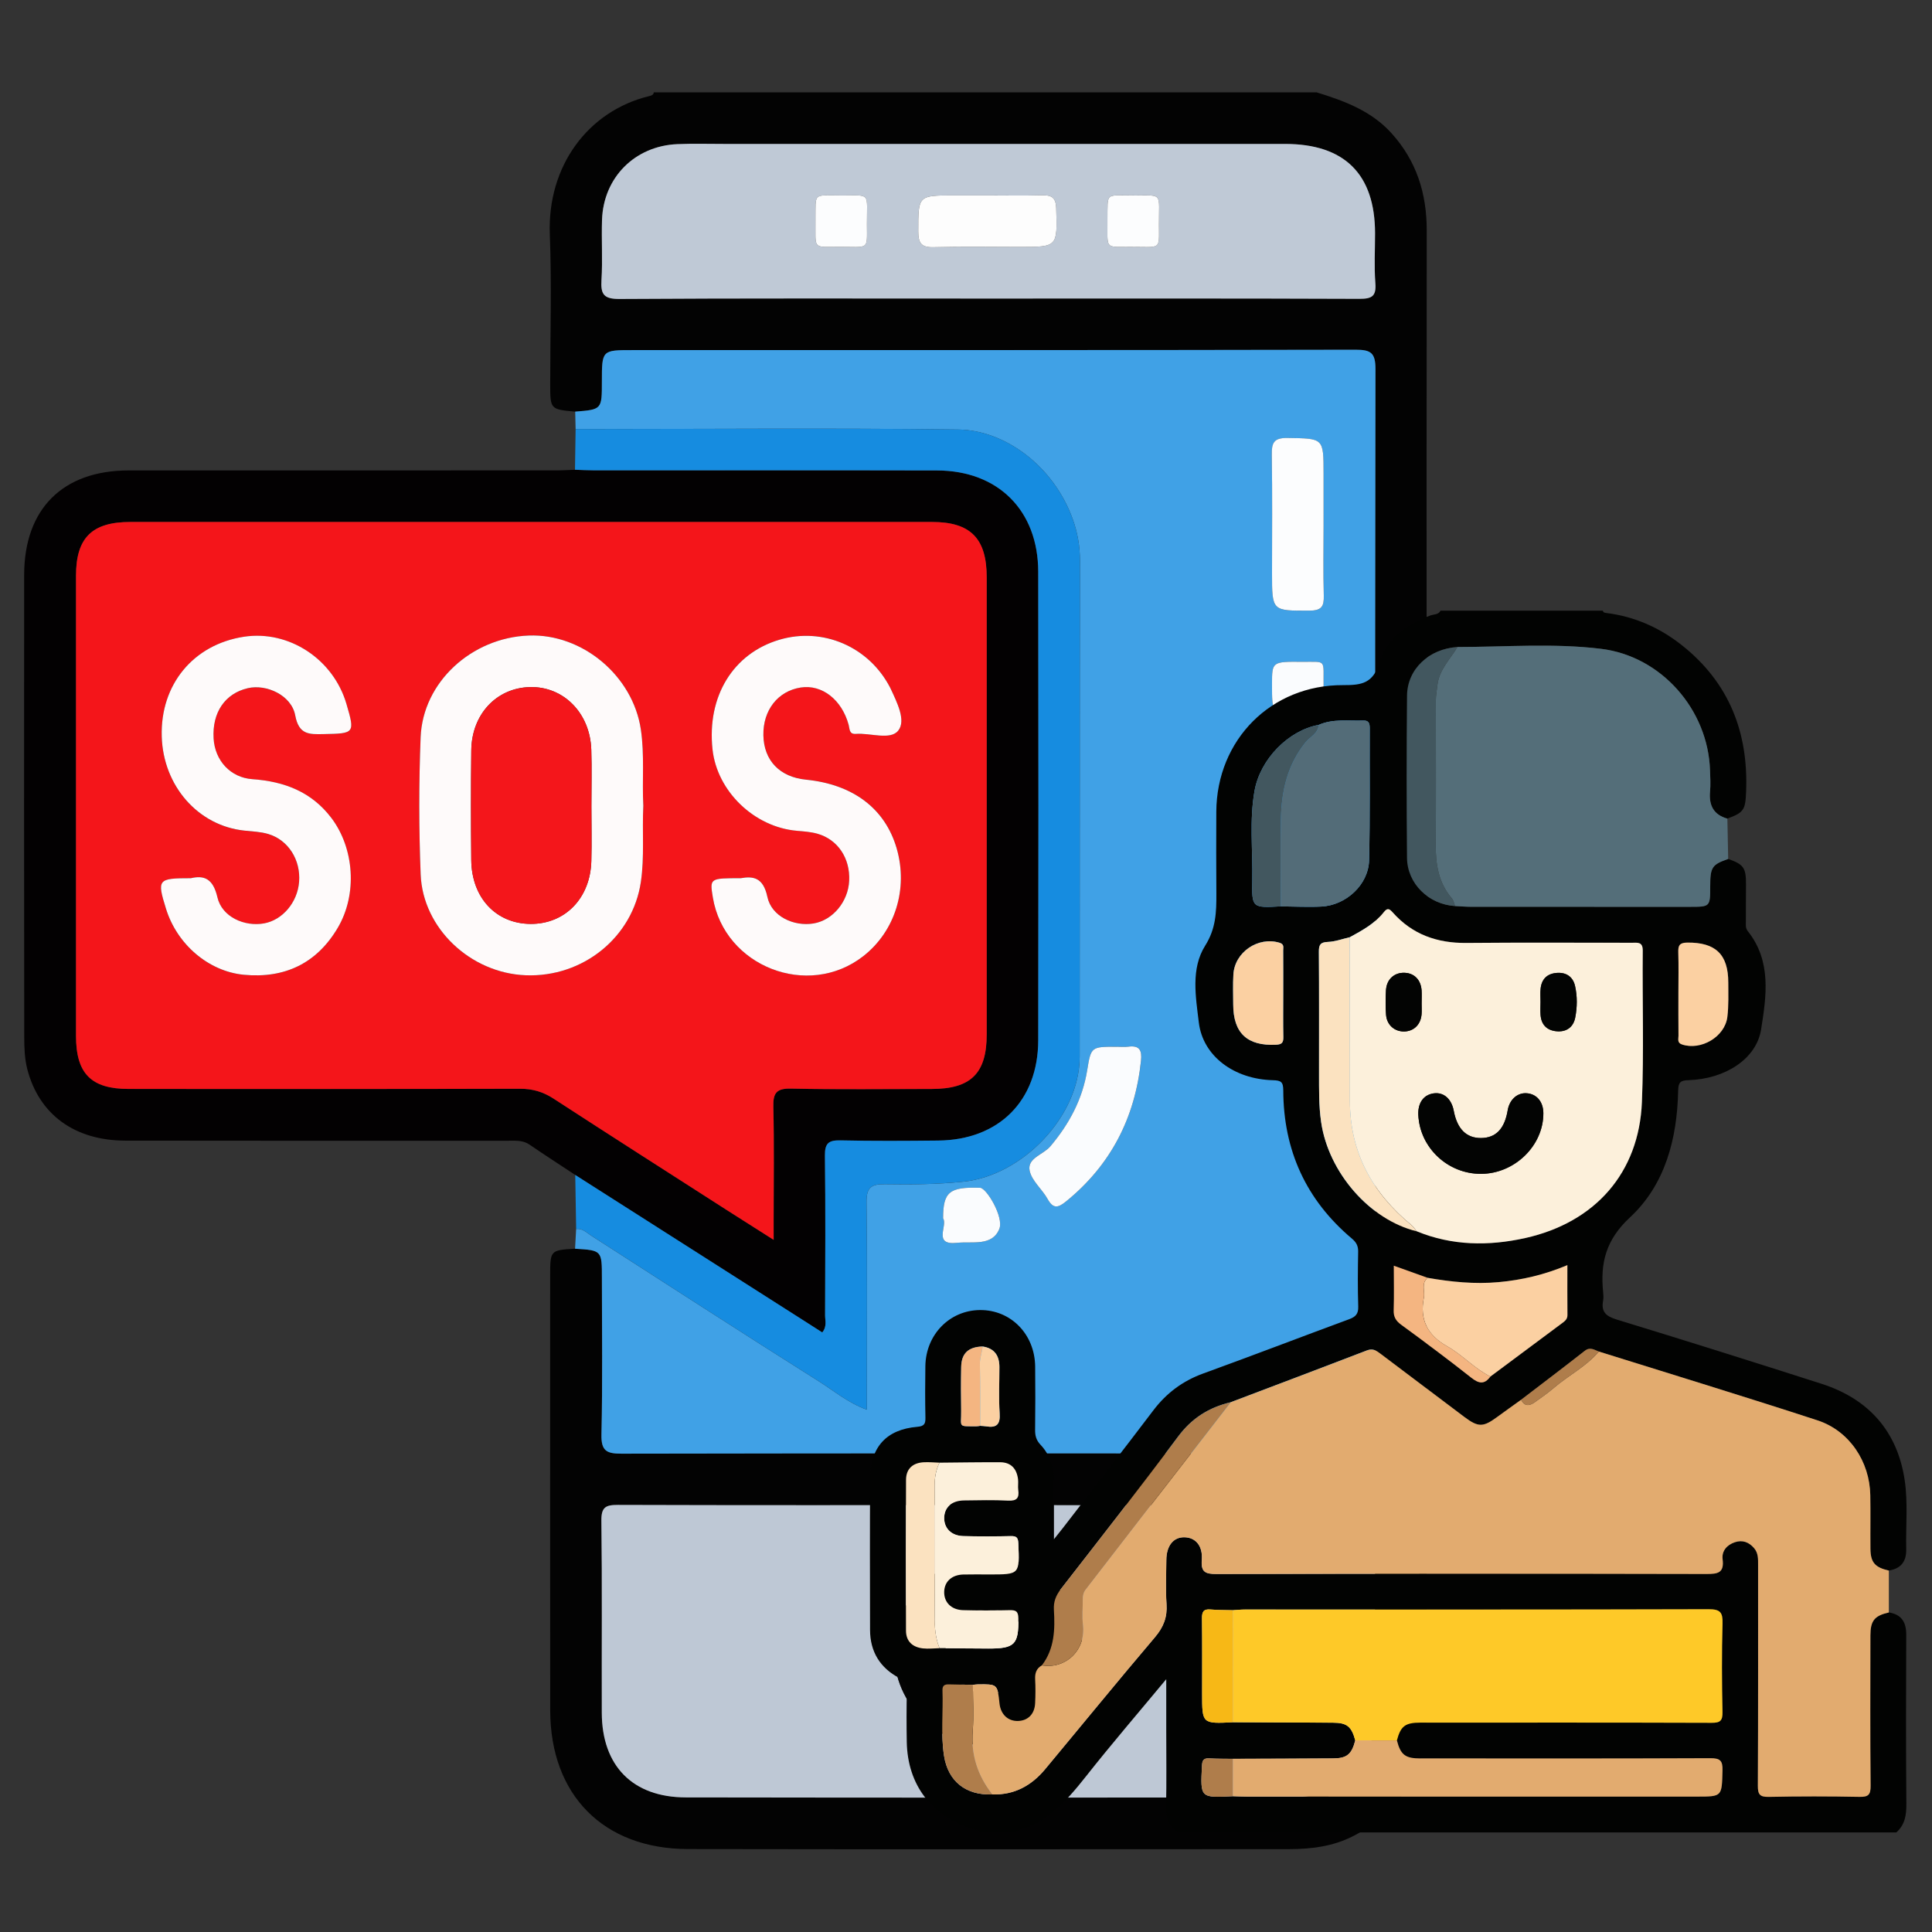
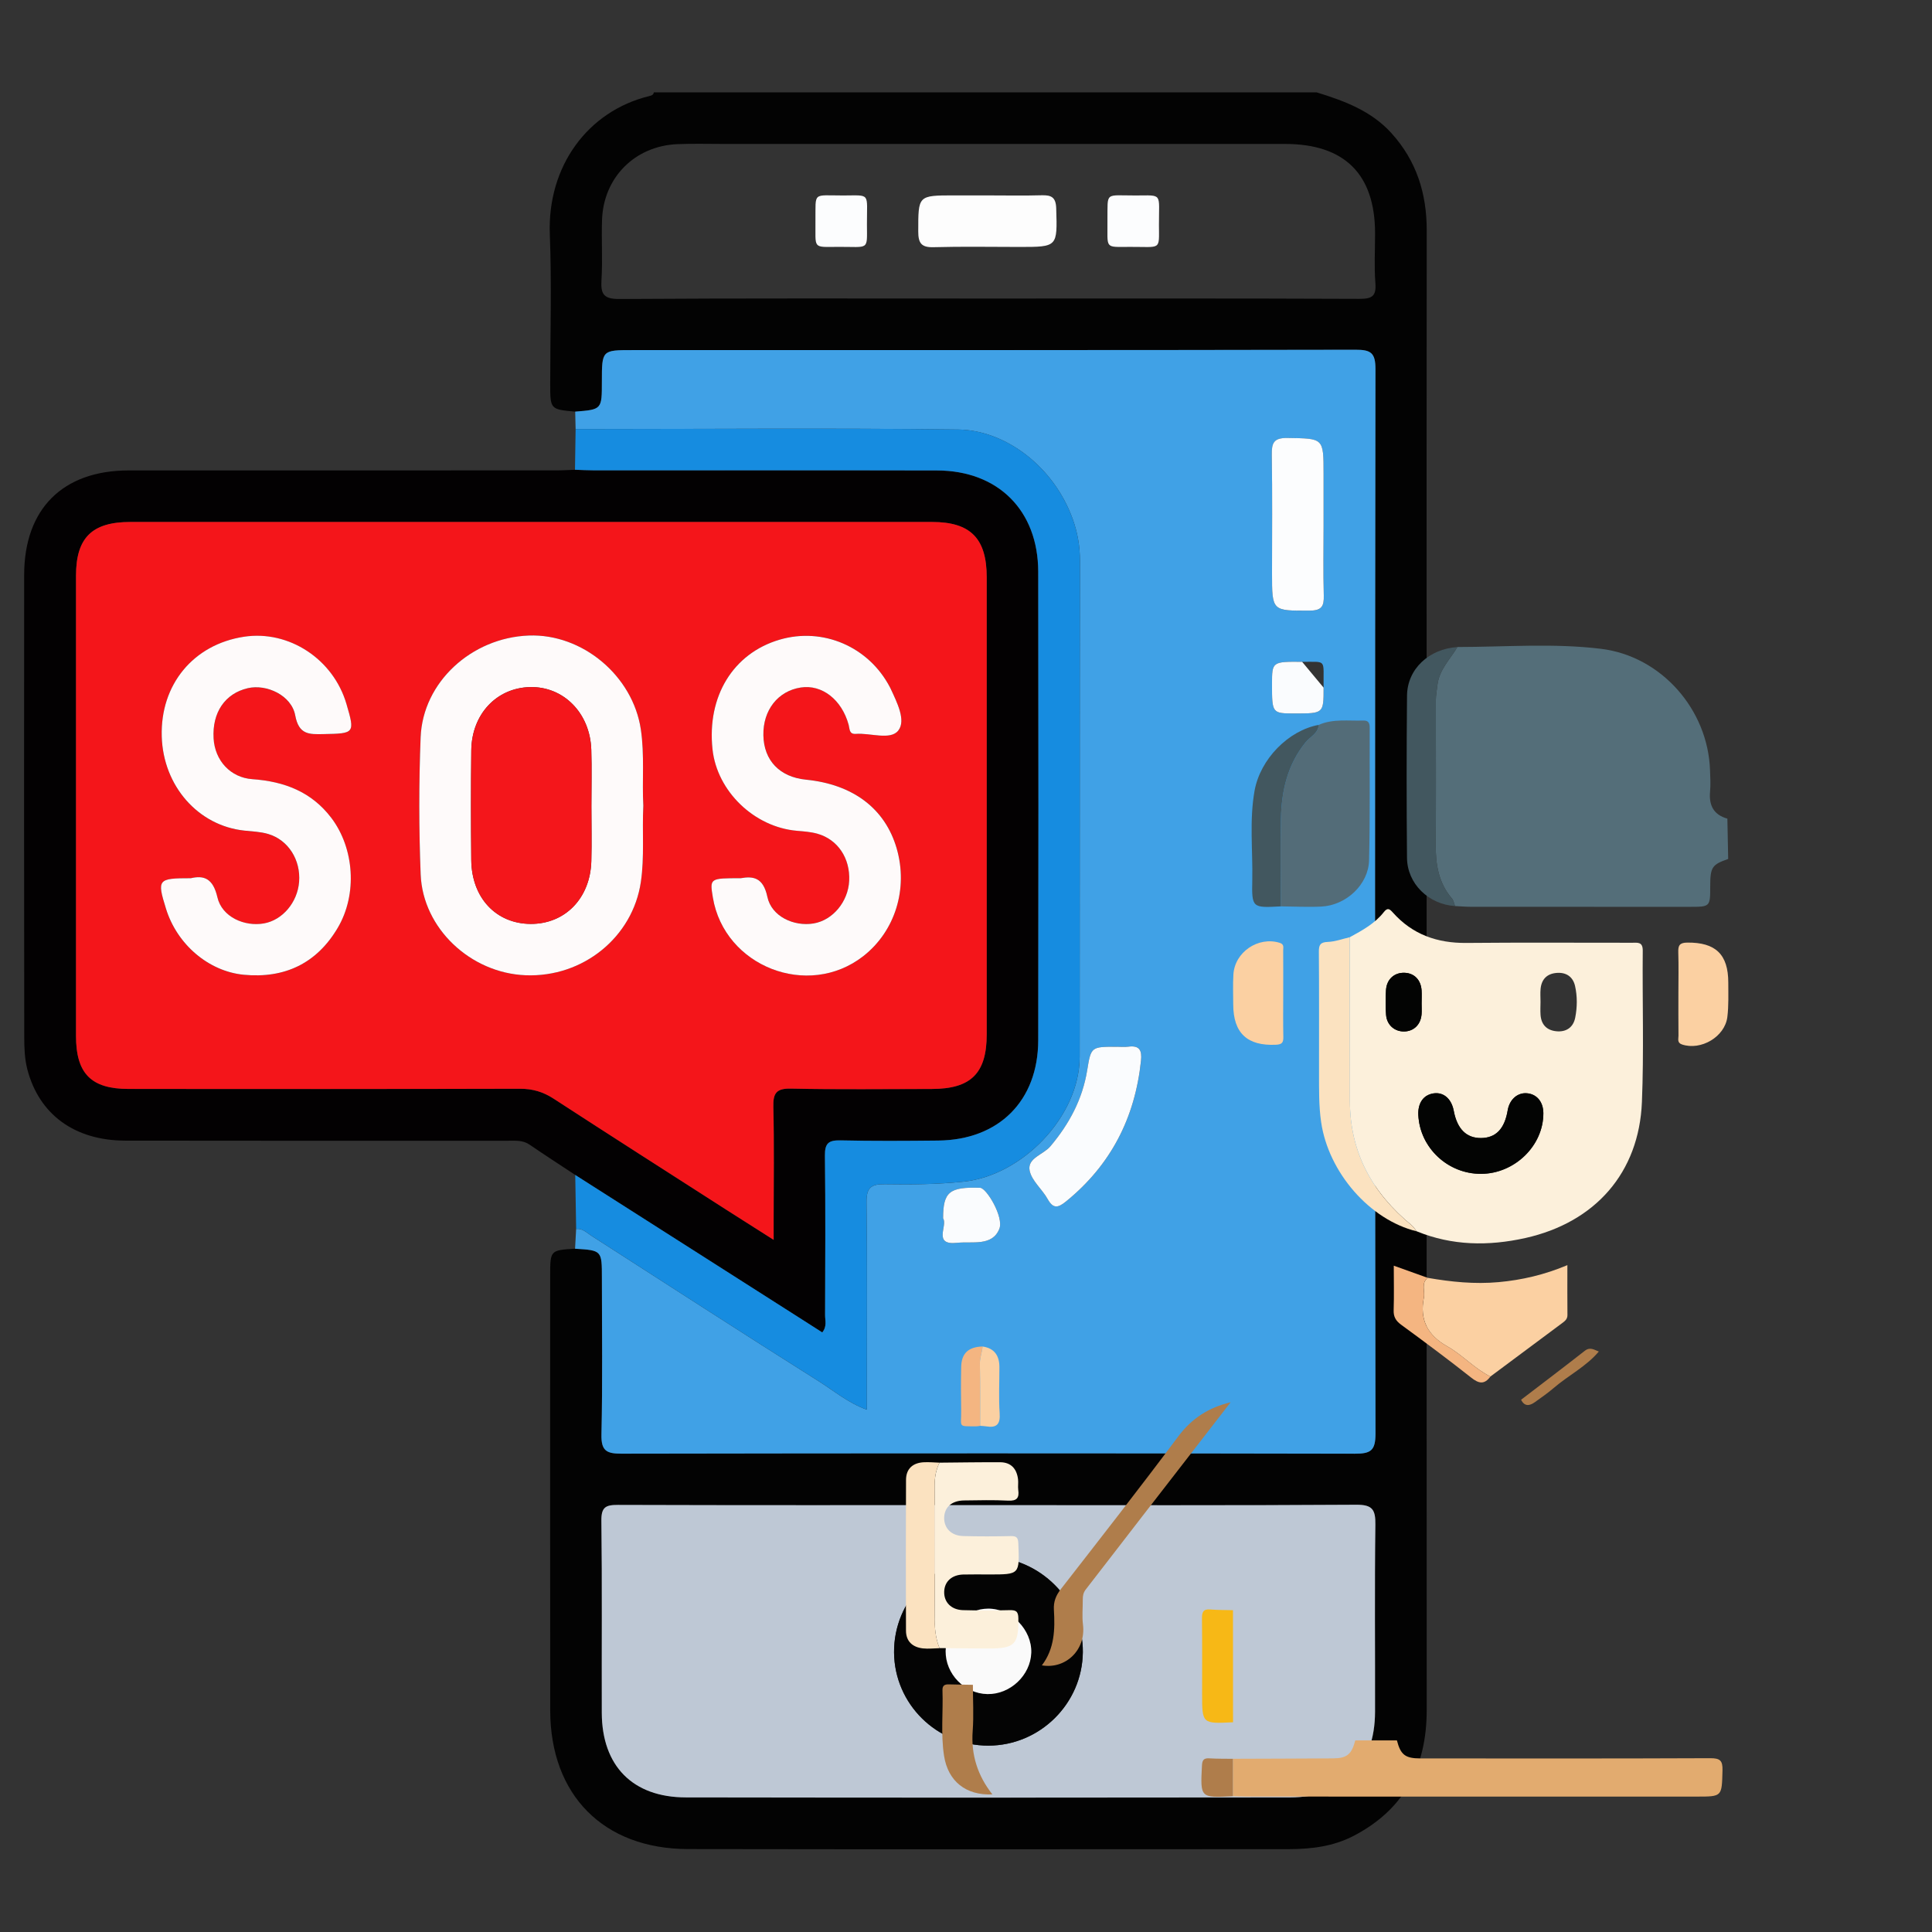
<svg xmlns="http://www.w3.org/2000/svg" version="1.1" id="Layer_1" x="0px" y="0px" width="95px" height="95px" viewBox="0 0 95 95" xml:space="preserve">
  <rect x="0" y="0" width="95" height="95" fill="#333333" stroke="none" />
  <path fill-rule="evenodd" clip-rule="evenodd" fill="#030303" d="M28.284,20.241c-1.229-0.112-1.229-0.112-1.229-1.374  c0-2.448,0.075-4.898-0.019-7.342c-0.129-3.358,1.876-6.062,4.878-6.798c0.114-0.028,0.214-0.048,0.236-0.185  c10.865,0,21.729,0,32.594,0c1.36,0.42,2.678,0.905,3.673,2.002c1.234,1.361,1.74,2.968,1.738,4.786  c-0.012,7.653-0.005,15.305-0.005,22.958c0,16.599-0.003,33.199,0.004,49.797c0.001,2.772-1.091,4.886-3.594,6.188  c-0.997,0.519-2.082,0.652-3.186,0.653c-9.848,0.002-19.695,0.014-29.542-0.004c-4.161-0.008-6.772-2.658-6.777-6.822  c-0.007-7.117-0.002-14.235-0.002-21.354c0-1.27,0-1.27,1.222-1.346c1.32,0.082,1.32,0.082,1.32,1.449  c0,2.562,0.037,5.123-0.022,7.684c-0.019,0.812,0.253,0.946,0.987,0.945c12.017-0.021,24.035-0.023,36.052,0.002  c0.787,0.002,1.023-0.149,1.022-0.988c-0.028-17.45-0.027-34.899-0.002-52.349c0.001-0.792-0.226-0.948-0.972-0.947  c-11.849,0.024-23.697,0.017-35.546,0.017c-1.52,0-1.52,0-1.52,1.55C29.596,20.136,29.596,20.136,28.284,20.241z M48.705,74.011  c-6.104,0-12.21,0.009-18.315-0.012c-0.599-0.002-0.824,0.104-0.816,0.772c0.039,3.15,0.01,6.302,0.02,9.453  c0.009,2.608,1.518,4.153,4.132,4.157c9.903,0.016,19.808,0.015,29.711,0.001c2.648-0.004,4.173-1.564,4.179-4.213  c0.006-3.067-0.024-6.134,0.016-9.2c0.01-0.741-0.146-0.984-0.945-0.979C60.691,74.029,54.698,74.011,48.705,74.011z M48.53,14.68  c6.104,0,12.209-0.011,18.313,0.015c0.622,0.002,0.838-0.129,0.787-0.776c-0.063-0.812-0.015-1.63-0.015-2.446  c-0.003-2.908-1.499-4.395-4.429-4.395c-9.198-0.001-18.398,0-27.597,0c-0.759,0-1.52-0.022-2.278,0.01  c-2.091,0.087-3.639,1.639-3.708,3.727c-0.033,0.984,0.034,1.972-0.027,2.953c-0.044,0.708,0.114,0.939,0.893,0.934  C36.49,14.662,42.509,14.68,48.53,14.68z" />
  <path fill-rule="evenodd" clip-rule="evenodd" fill="#40A1E6" d="M28.284,20.241c1.312-0.105,1.312-0.105,1.312-1.476  c0-1.55,0-1.55,1.52-1.55c11.849,0,23.697,0.007,35.546-0.017c0.746-0.001,0.973,0.154,0.972,0.947  c-0.025,17.449-0.026,34.898,0.002,52.349c0.001,0.839-0.235,0.99-1.022,0.988c-12.018-0.025-24.035-0.023-36.052-0.002  c-0.733,0.001-1.005-0.134-0.987-0.945c0.059-2.561,0.022-5.122,0.022-7.684c0-1.367,0-1.367-1.32-1.449  c0.019-0.323,0.035-0.647,0.053-0.971c0.317-0.038,0.518,0.186,0.751,0.334c3.728,2.393,7.445,4.804,11.194,7.164  c0.741,0.467,1.429,1.056,2.35,1.388c0-0.361,0-0.639,0-0.917c0-3.094,0.021-6.188-0.016-9.282c-0.009-0.717,0.221-0.9,0.908-0.889  c1.288,0.021,2.571,0.011,3.864-0.125c2.902-0.301,5.705-3.221,5.708-6.135c0.011-8.129,0-16.257,0.014-24.385  c0.002-0.716-0.114-1.388-0.354-2.056c-0.939-2.612-3.332-4.378-5.631-4.407c-6.271-0.079-12.543-0.023-18.814-0.021  C28.296,20.813,28.29,20.528,28.284,20.241z M65.083,25.822c0-0.844,0-1.688,0-2.532c0-1.762-0.001-1.726-1.777-1.753  c-0.675-0.01-0.779,0.24-0.77,0.83c0.031,1.941,0.012,3.883,0.012,5.824c0,1.872,0,1.845,1.86,1.835  c0.59-0.003,0.698-0.224,0.685-0.743C65.061,28.129,65.083,26.975,65.083,25.822z M54.9,51.47c-1.241,0-1.254-0.002-1.44,1.155  c-0.23,1.428-0.881,2.637-1.806,3.736c-0.345,0.411-1.14,0.576-1.026,1.187c0.094,0.506,0.613,0.92,0.887,1.409  c0.269,0.479,0.499,0.447,0.896,0.126c2.211-1.794,3.402-4.116,3.695-6.931c0.051-0.49-0.062-0.759-0.616-0.687  C55.296,51.491,55.097,51.471,54.9,51.47z M46.374,59.909c0.239,0.353-0.524,1.335,0.685,1.203c0.745-0.08,1.732,0.186,2.081-0.688  c0.229-0.573-0.629-2.007-0.945-2.018C46.686,58.356,46.374,58.604,46.374,59.909z M65.084,33.812  c-0.023-1.438,0.188-1.258-1.056-1.269c-1.48-0.014-1.48-0.004-1.481,1.096c0,1.443,0,1.443,1.139,1.443  C65.084,35.082,65.084,35.082,65.084,33.812z" />
  <path fill-rule="evenodd" clip-rule="evenodd" fill="#030102" d="M28.286,57.775c-0.749-0.496-1.503-0.981-2.243-1.489  c-0.333-0.229-0.693-0.194-1.055-0.194c-6.276,0-12.551,0.007-18.827-0.005c-2.492-0.005-4.245-1.285-4.821-3.522  c-0.13-0.509-0.148-1.058-0.148-1.588C1.183,43.407,1.18,35.837,1.188,28.268c0.004-3.247,1.898-5.133,5.136-5.136  c7.007-0.004,14.015-0.001,21.021-0.002c0.309,0,0.618-0.02,0.926-0.03c0.31,0.01,0.618,0.029,0.926,0.029  c5.626,0.002,11.254-0.007,16.88,0.006c3.005,0.007,4.968,1.971,4.973,4.979c0.012,7.68,0.014,15.36,0,23.041  c-0.006,2.978-1.938,4.899-4.915,4.93c-1.604,0.018-3.208,0.027-4.811-0.009c-0.581-0.013-0.77,0.144-0.763,0.745  c0.032,2.616,0.018,5.233,0.008,7.85c0,0.261,0.103,0.549-0.138,0.848c-0.335-0.215-0.661-0.424-0.987-0.631  C35.726,62.516,32.006,60.146,28.286,57.775z M38.042,60.966c0-0.425,0-0.693,0-0.961c0-1.858,0.03-3.716-0.015-5.571  c-0.017-0.679,0.14-0.92,0.868-0.905c2.307,0.05,4.615,0.02,6.922,0.018c1.931-0.002,2.703-0.771,2.703-2.696  c0.001-7.484,0.001-14.97,0-22.455c0-1.922-0.796-2.729-2.69-2.729c-13.142-0.001-26.284-0.001-39.424,0  c-1.881,0-2.667,0.776-2.668,2.643c-0.002,7.542-0.002,15.083,0,22.625c0,1.858,0.746,2.611,2.586,2.611  c6.416,0.003,12.832,0.008,19.248-0.009c0.62-0.002,1.132,0.151,1.649,0.486c2.828,1.839,5.673,3.653,8.513,5.476  C36.458,59.962,37.187,60.423,38.042,60.966z" />
  <path fill-rule="evenodd" clip-rule="evenodd" fill="#168CE0" d="M28.286,57.775c3.72,2.37,7.439,4.74,11.16,7.111  c0.326,0.207,0.651,0.416,0.987,0.631c0.241-0.299,0.138-0.587,0.138-0.848c0.01-2.616,0.024-5.233-0.008-7.85  c-0.007-0.602,0.182-0.758,0.763-0.745c1.603,0.036,3.207,0.026,4.811,0.009c2.977-0.03,4.909-1.952,4.915-4.93  c0.014-7.681,0.012-15.361,0-23.041c-0.005-3.008-1.968-4.972-4.973-4.979c-5.626-0.013-11.254-0.003-16.88-0.006  c-0.309,0-0.617-0.019-0.926-0.029c0.011-0.666,0.021-1.333,0.031-1.999c6.271-0.002,12.544-0.058,18.814,0.021  c2.299,0.029,4.692,1.795,5.631,4.407c0.24,0.668,0.356,1.34,0.354,2.056c-0.014,8.128-0.003,16.256-0.014,24.385  c-0.003,2.914-2.806,5.834-5.708,6.135c-1.292,0.136-2.576,0.146-3.864,0.125c-0.687-0.012-0.917,0.172-0.908,0.889  c0.037,3.095,0.016,6.188,0.016,9.282c0,0.278,0,0.556,0,0.917c-0.921-0.332-1.609-0.921-2.35-1.388  c-3.75-2.36-7.467-4.771-11.194-7.164c-0.233-0.148-0.434-0.372-0.751-0.334C28.315,59.546,28.301,58.66,28.286,57.775z" />
  <path fill-rule="evenodd" clip-rule="evenodd" fill="#BEC8D5" d="M48.705,74.011c5.993,0,11.986,0.019,17.979-0.02  c0.8-0.006,0.955,0.237,0.945,0.979c-0.04,3.066-0.01,6.133-0.016,9.2c-0.006,2.648-1.53,4.209-4.179,4.213  c-9.903,0.014-19.808,0.015-29.711-0.001c-2.614-0.004-4.123-1.549-4.132-4.157c-0.01-3.151,0.02-6.303-0.02-9.453  c-0.008-0.668,0.217-0.774,0.816-0.772C36.495,74.02,42.601,74.011,48.705,74.011z M48.604,85.836  c2.532-0.005,4.616-2.068,4.642-4.596c0.025-2.531-2.123-4.692-4.657-4.684c-2.559,0.008-4.647,2.13-4.626,4.699  C43.983,83.79,46.063,85.843,48.604,85.836z" />
-   <path fill-rule="evenodd" clip-rule="evenodd" fill="#BFC9D6" d="M48.53,14.68c-6.021,0-12.041-0.018-18.062,0.021  c-0.779,0.005-0.937-0.226-0.893-0.934c0.062-0.981-0.005-1.969,0.027-2.953c0.069-2.088,1.617-3.64,3.708-3.727  c0.758-0.032,1.519-0.01,2.278-0.01c9.199,0,18.399-0.001,27.597,0c2.93,0,4.426,1.486,4.429,4.395c0,0.816-0.048,1.635,0.015,2.446  c0.051,0.647-0.165,0.779-0.787,0.776C60.739,14.669,54.635,14.68,48.53,14.68z M48.61,9.608c-0.562,0-1.123,0-1.686,0  c-1.794,0-1.772,0-1.773,1.769c0,0.572,0.146,0.795,0.754,0.778c1.403-0.04,2.809-0.012,4.214-0.012  c1.894,0,1.872,0.001,1.816-1.895c-0.016-0.547-0.236-0.66-0.714-0.646C50.353,9.626,49.481,9.609,48.61,9.608z M40.097,10.841  c0.016,1.415-0.172,1.304,1.127,1.298c1.527-0.007,1.409,0.2,1.404-1.103c-0.005-1.586,0.2-1.426-1.167-1.424  C39.937,9.615,40.114,9.416,40.097,10.841z M54.455,10.817c0.017,1.432-0.178,1.328,1.104,1.322c1.553-0.007,1.432,0.196,1.428-1.08  c-0.005-1.593,0.202-1.451-1.144-1.448C54.306,9.616,54.472,9.407,54.455,10.817z" />
  <path fill-rule="evenodd" clip-rule="evenodd" fill="#FCFDFE" d="M65.083,25.822c0,1.153-0.022,2.308,0.01,3.46  c0.014,0.519-0.095,0.74-0.685,0.743c-1.86,0.01-1.86,0.037-1.86-1.835c0-1.94,0.02-3.882-0.012-5.824  c-0.01-0.589,0.095-0.84,0.77-0.83c1.776,0.027,1.777-0.009,1.777,1.753C65.083,24.133,65.083,24.978,65.083,25.822z" />
  <path fill-rule="evenodd" clip-rule="evenodd" fill="#FAFCFE" d="M54.9,51.471c0.196,0,0.396,0.021,0.589-0.005  c0.555-0.072,0.667,0.196,0.616,0.687c-0.293,2.814-1.484,5.137-3.695,6.931c-0.396,0.321-0.627,0.354-0.896-0.126  c-0.273-0.489-0.793-0.903-0.887-1.409c-0.113-0.61,0.682-0.775,1.026-1.187c0.925-1.1,1.575-2.309,1.806-3.736  C53.646,51.468,53.659,51.47,54.9,51.471z" />
  <path fill-rule="evenodd" clip-rule="evenodd" fill="#FAFCFE" d="M46.374,59.909c0-1.306,0.312-1.553,1.821-1.503  c0.316,0.011,1.174,1.444,0.945,2.018c-0.349,0.874-1.336,0.608-2.081,0.688C45.85,61.244,46.613,60.262,46.374,59.909z" />
-   <path fill-rule="evenodd" clip-rule="evenodd" fill="#FAFCFE" d="M65.084,33.812c0,1.27,0,1.27-1.398,1.27  c-1.139,0-1.139,0-1.139-1.443c0.001-1.1,0.001-1.109,1.481-1.096C65.271,32.554,65.061,32.374,65.084,33.812z" />
+   <path fill-rule="evenodd" clip-rule="evenodd" fill="#FAFCFE" d="M65.084,33.812c0,1.27,0,1.27-1.398,1.27  c-1.139,0-1.139,0-1.139-1.443c0.001-1.1,0.001-1.109,1.481-1.096z" />
  <path fill-rule="evenodd" clip-rule="evenodd" fill="#F4151A" d="M38.042,60.966c-0.854-0.543-1.583-1.004-2.309-1.468  c-2.84-1.822-5.685-3.637-8.513-5.476c-0.517-0.335-1.029-0.488-1.649-0.486c-6.416,0.017-12.832,0.012-19.248,0.009  c-1.841,0-2.586-0.753-2.586-2.611c-0.002-7.543-0.002-15.084,0-22.625c0-1.867,0.787-2.642,2.668-2.643c13.141,0,26.283,0,39.424,0  c1.895,0,2.69,0.807,2.69,2.729c0.001,7.485,0.001,14.971,0,22.455c0,1.926-0.772,2.694-2.703,2.696  c-2.308,0.002-4.615,0.032-6.922-0.018c-0.728-0.015-0.884,0.227-0.868,0.905c0.045,1.855,0.015,3.713,0.015,5.571  C38.042,60.272,38.042,60.541,38.042,60.966z M31.633,39.62c-0.065-1.226,0.066-2.491-0.122-3.753  C31.12,33.238,28.646,31.152,26,31.25c-2.814,0.105-5.21,2.294-5.317,5.003c-0.088,2.246-0.087,4.5,0.002,6.746  c0.105,2.655,2.46,4.851,5.161,4.956c2.831,0.111,5.272-1.883,5.667-4.594C31.694,42.126,31.572,40.89,31.633,39.62z M9.386,43.183  c-1.633,0-1.672,0.054-1.225,1.503c0.541,1.752,2.091,3.083,3.827,3.247c2.011,0.19,3.584-0.56,4.617-2.305  c0.979-1.654,0.815-3.921-0.316-5.411c-0.977-1.285-2.316-1.79-3.877-1.901c-1.086-0.077-1.845-0.921-1.91-2.001  c-0.076-1.276,0.559-2.211,1.679-2.473c0.925-0.217,2.153,0.354,2.334,1.334c0.178,0.965,0.69,0.937,1.397,0.923  c1.525-0.03,1.546-0.036,1.123-1.481c-0.645-2.208-2.831-3.643-5.041-3.306c-2.489,0.38-4.117,2.353-4.042,4.903  c0.071,2.438,1.793,4.395,4.072,4.63c0.391,0.041,0.793,0.054,1.164,0.166c0.99,0.296,1.604,1.281,1.518,2.356  c-0.081,1.008-0.813,1.875-1.723,2.04c-0.958,0.173-2.07-0.315-2.293-1.281C10.475,43.186,10.025,43.034,9.386,43.183z   M36.423,43.183c-1.526,0-1.526,0-1.37,0.944c0.563,3.397,4.679,5.005,7.394,2.89c1.571-1.225,2.22-3.319,1.644-5.305  c-0.567-1.953-2.14-3.144-4.458-3.375c-1.292-0.129-2.072-0.941-2.095-2.183c-0.023-1.234,0.715-2.176,1.839-2.349  c1.04-0.16,2.015,0.594,2.353,1.831c0.058,0.213,0.02,0.473,0.358,0.449c0.718-0.053,1.703,0.327,2.086-0.167  c0.385-0.498-0.069-1.386-0.378-2.056c-0.012-0.025-0.025-0.051-0.038-0.075c-1.042-1.991-3.292-2.96-5.422-2.334  c-2.287,0.672-3.581,2.787-3.299,5.392c0.222,2.064,2.057,3.829,4.156,4.006c0.335,0.028,0.677,0.051,0.997,0.142  c1.008,0.283,1.621,1.21,1.567,2.316c-0.05,1.03-0.81,1.941-1.751,2.098c-0.961,0.161-2.068-0.337-2.272-1.308  C37.527,43.12,37.012,43.083,36.423,43.183z" />
  <path fill-rule="evenodd" clip-rule="evenodd" fill="#040404" d="M48.604,85.836c-2.542,0.007-4.621-2.046-4.642-4.58  c-0.021-2.569,2.068-4.691,4.626-4.699c2.534-0.009,4.683,2.152,4.657,4.684C53.221,83.768,51.137,85.831,48.604,85.836z   M48.555,83.301c1.119,0.02,2.119-0.925,2.154-2.034c0.036-1.128-0.98-2.169-2.115-2.167c-1.116,0.001-2.085,0.967-2.095,2.086  C46.49,82.315,47.428,83.28,48.555,83.301z" />
  <path fill-rule="evenodd" clip-rule="evenodd" fill="#FDFDFD" d="M48.61,9.609c0.871,0,1.742,0.018,2.612-0.007  c0.478-0.014,0.698,0.099,0.714,0.646c0.056,1.896,0.077,1.895-1.816,1.895c-1.405,0-2.811-0.027-4.214,0.012  c-0.608,0.018-0.754-0.206-0.754-0.778c0.001-1.769-0.021-1.769,1.773-1.769C47.487,9.608,48.049,9.608,48.61,9.609z" />
  <path fill-rule="evenodd" clip-rule="evenodd" fill="#FCFDFE" d="M40.097,10.841c0.017-1.425-0.161-1.227,1.365-1.229  c1.367-0.002,1.162-0.162,1.167,1.424c0.004,1.303,0.123,1.096-1.404,1.103C39.925,12.146,40.113,12.256,40.097,10.841z" />
  <path fill-rule="evenodd" clip-rule="evenodd" fill="#FCFDFE" d="M54.455,10.817c0.017-1.41-0.149-1.201,1.389-1.205  c1.346-0.003,1.139-0.145,1.144,1.448c0.004,1.275,0.125,1.073-1.428,1.08C54.277,12.145,54.472,12.25,54.455,10.817z" />
  <path fill-rule="evenodd" clip-rule="evenodd" fill="#FEFAFA" d="M31.633,39.62c-0.062,1.271,0.061,2.507-0.12,3.741  c-0.395,2.711-2.836,4.706-5.667,4.594c-2.701-0.105-5.056-2.301-5.161-4.956c-0.089-2.246-0.09-4.5-0.002-6.746  c0.107-2.709,2.503-4.898,5.317-5.003c2.646-0.098,5.12,1.988,5.511,4.616C31.699,37.128,31.568,38.394,31.633,39.62z M29.08,39.646  c0-0.928,0.025-1.857-0.005-2.783c-0.059-1.804-1.368-3.122-3.022-3.078c-1.642,0.043-2.859,1.338-2.879,3.11  c-0.021,1.799-0.019,3.599-0.001,5.398c0.019,1.852,1.216,3.125,2.914,3.137c1.695,0.011,2.938-1.26,2.99-3.086  C29.102,41.446,29.081,40.546,29.08,39.646z" />
  <path fill-rule="evenodd" clip-rule="evenodd" fill="#FEFAFA" d="M9.386,43.183c0.639-0.149,1.089,0.003,1.305,0.941  c0.223,0.966,1.334,1.454,2.293,1.281c0.91-0.165,1.642-1.031,1.723-2.04c0.086-1.075-0.527-2.061-1.518-2.356  c-0.371-0.111-0.773-0.125-1.164-0.166c-2.279-0.235-4.001-2.192-4.072-4.63c-0.075-2.55,1.553-4.523,4.042-4.903  c2.209-0.337,4.396,1.098,5.041,3.306c0.423,1.446,0.402,1.451-1.123,1.481c-0.707,0.014-1.219,0.042-1.397-0.923  c-0.182-0.981-1.409-1.551-2.334-1.334c-1.121,0.262-1.755,1.197-1.679,2.473c0.064,1.08,0.823,1.925,1.91,2.001  c1.561,0.111,2.9,0.616,3.877,1.901c1.131,1.49,1.295,3.757,0.316,5.411c-1.032,1.745-2.605,2.496-4.617,2.305  c-1.735-0.165-3.286-1.495-3.827-3.247C7.714,43.237,7.753,43.183,9.386,43.183z" />
  <path fill-rule="evenodd" clip-rule="evenodd" fill="#FEFAFA" d="M36.423,43.183c0.589-0.101,1.104-0.063,1.31,0.917  c0.205,0.97,1.311,1.468,2.272,1.308c0.942-0.157,1.701-1.068,1.751-2.098c0.054-1.106-0.559-2.034-1.567-2.316  c-0.32-0.09-0.662-0.113-0.997-0.142c-2.1-0.177-3.935-1.942-4.156-4.006c-0.281-2.605,1.013-4.72,3.299-5.392  c2.13-0.625,4.38,0.343,5.422,2.334c0.013,0.024,0.026,0.05,0.038,0.075c0.31,0.67,0.764,1.558,0.378,2.056  c-0.383,0.494-1.368,0.114-2.086,0.167c-0.339,0.024-0.301-0.236-0.358-0.449c-0.338-1.237-1.313-1.991-2.353-1.831  c-1.124,0.172-1.862,1.114-1.839,2.349c0.023,1.242,0.803,2.054,2.095,2.183c2.318,0.231,3.89,1.423,4.458,3.375  c0.577,1.986-0.073,4.08-1.644,5.305c-2.714,2.115-6.831,0.507-7.394-2.89C34.897,43.183,34.897,43.183,36.423,43.183z" />
  <path fill-rule="evenodd" clip-rule="evenodd" fill="#FAFAFA" d="M48.555,83.301c-1.127-0.021-2.065-0.985-2.056-2.115  c0.009-1.119,0.979-2.085,2.095-2.086c1.135-0.002,2.151,1.039,2.115,2.167C50.674,82.376,49.674,83.32,48.555,83.301z" />
  <path fill-rule="evenodd" clip-rule="evenodd" fill="#F4161B" d="M29.081,39.646c0,0.9,0.021,1.8-0.004,2.699  c-0.051,1.826-1.295,3.097-2.99,3.086c-1.698-0.012-2.895-1.286-2.914-3.137c-0.018-1.799-0.02-3.6,0.001-5.398  c0.021-1.772,1.237-3.067,2.879-3.11c1.654-0.044,2.963,1.274,3.022,3.078C29.105,37.789,29.08,38.718,29.081,39.646z" />
-   <path fill-rule="evenodd" clip-rule="evenodd" fill="#020302" d="M48.192,90.103c-0.073-0.188-0.267-0.137-0.4-0.18  c-1.997-0.63-3.165-2.17-3.204-4.265c-0.015-0.84-0.016-1.681,0.004-2.521c0.008-0.312-0.077-0.474-0.371-0.627  c-0.942-0.49-1.438-1.292-1.439-2.366c-0.005-2.482-0.012-4.965,0.004-7.445c0.009-1.547,0.801-2.412,2.321-2.54  c0.353-0.029,0.405-0.16,0.398-0.464c-0.018-0.84-0.016-1.681-0.003-2.521c0.022-1.551,1.195-2.745,2.686-2.756  c1.519-0.012,2.695,1.188,2.713,2.777c0.011,1.035,0.009,2.072-0.003,3.107c-0.004,0.287,0.053,0.514,0.262,0.735  c0.461,0.488,0.663,1.094,0.664,1.765c0.003,0.914,0.001,1.827,0.001,2.885c0.208-0.261,0.336-0.417,0.459-0.577  c1.478-1.918,2.966-3.83,4.428-5.76c0.646-0.851,1.443-1.446,2.453-1.813c2.399-0.869,4.78-1.786,7.174-2.668  c0.317-0.117,0.46-0.26,0.448-0.623c-0.03-0.897-0.021-1.798-0.004-2.696c0.006-0.282-0.09-0.463-0.305-0.644  c-2.258-1.9-3.368-4.347-3.377-7.285c-0.001-0.418-0.107-0.495-0.507-0.505c-1.911-0.047-3.444-1.182-3.645-2.834  c-0.151-1.266-0.402-2.648,0.313-3.784c0.53-0.84,0.552-1.654,0.549-2.541c-0.007-1.349-0.012-2.698-0.003-4.046  c0.021-3.533,2.698-6.238,6.238-6.222c0.913,0.004,1.47-0.082,1.791-1.122c0.355-1.161,1.349-1.875,2.5-2.304  c0.172-0.063,0.394-0.03,0.498-0.236c2.659,0,5.319,0,7.979,0c0.018,0.094,0.088,0.105,0.17,0.115  c1.39,0.173,2.627,0.722,3.716,1.584c2.32,1.838,3.277,4.283,3.159,7.202c-0.035,0.886-0.102,1.024-0.923,1.324  c-0.681-0.19-0.912-0.655-0.85-1.33c0.032-0.348,0.011-0.702-0.002-1.052c-0.101-2.981-2.396-5.603-5.357-5.966  c-2.343-0.287-4.707-0.092-7.063-0.089c-1.401,0.09-2.468,1.081-2.48,2.392c-0.025,2.658-0.025,5.315-0.001,7.973  c0.013,1.275,1.059,2.286,2.364,2.373c0.271,0.012,0.544,0.036,0.816,0.037c3.573,0.002,7.145,0.001,10.718,0.001  c1.012,0,1.012,0,1.013-1.014c0.001-0.935,0.085-1.063,0.883-1.341c0.759,0.267,0.878,0.432,0.877,1.233  c-0.001,0.606-0.008,1.212-0.006,1.818c0.002,0.169-0.034,0.338,0.095,0.5c1.175,1.477,0.913,3.195,0.653,4.834  c-0.232,1.456-1.775,2.436-3.563,2.492c-0.397,0.014-0.506,0.094-0.515,0.511c-0.048,2.358-0.632,4.625-2.371,6.239  c-1.189,1.104-1.465,2.246-1.317,3.685c0.013,0.135,0.022,0.276-0.002,0.408c-0.103,0.545,0.136,0.765,0.659,0.925  c3.371,1.031,6.735,2.088,10.092,3.166c2.309,0.743,3.721,2.34,4.077,4.732c0.167,1.111,0.051,2.263,0.076,3.396  c0.014,0.605-0.256,0.957-0.857,1.052c-0.681-0.154-0.897-0.4-0.905-1.071c-0.009-0.878,0.009-1.757-0.007-2.635  c-0.028-1.657-1.028-3.168-2.599-3.682c-3.569-1.166-7.165-2.26-10.749-3.383c-0.226-0.083-0.428-0.242-0.691-0.034  c-1.036,0.813-2.086,1.605-3.13,2.405c-0.395,0.283-0.792,0.564-1.184,0.852c-0.686,0.504-0.925,0.507-1.61-0.008  c-1.371-1.029-2.739-2.063-4.107-3.098c-0.204-0.155-0.383-0.286-0.678-0.172c-2.231,0.859-4.47,1.702-6.704,2.55  c-1.06,0.253-1.902,0.777-2.576,1.679c-1.89,2.531-3.838,5.02-5.777,7.514c-0.242,0.312-0.361,0.615-0.338,1.01  c0.058,0.963,0.034,1.915-0.592,2.734c-0.272,0.149-0.346,0.385-0.331,0.686c0.021,0.39,0.018,0.782-0.001,1.172  c-0.023,0.53-0.345,0.856-0.83,0.876c-0.5,0.019-0.863-0.319-0.921-0.86c-0.102-0.951-0.102-0.951-1.073-0.936  c-0.078,0.001-0.156,0.012-0.234,0.019c-0.39-0.007-0.78-0.01-1.171-0.021c-0.207-0.007-0.333,0.045-0.325,0.29  c0.038,1.073-0.089,2.15,0.077,3.219c0.195,1.263,1.083,1.959,2.378,1.901c1.077,0.033,1.921-0.433,2.592-1.24  c1.8-2.162,3.577-4.344,5.398-6.487c0.423-0.497,0.615-0.986,0.571-1.632c-0.047-0.719-0.014-1.444-0.009-2.168  c0.004-0.711,0.356-1.139,0.91-1.117c0.535,0.019,0.889,0.425,0.834,1.116c-0.046,0.594,0.174,0.691,0.717,0.69  c8.031-0.018,16.063-0.018,24.096-0.001c0.557,0.001,0.881-0.047,0.795-0.726c-0.051-0.403,0.212-0.706,0.604-0.836  c0.372-0.125,0.691-0.005,0.944,0.29c0.21,0.243,0.197,0.539,0.197,0.833c-0.002,3.616,0.007,7.231-0.012,10.848  c-0.003,0.432,0.096,0.56,0.542,0.551c1.484-0.031,2.971-0.03,4.456-0.001c0.439,0.009,0.551-0.107,0.547-0.547  c-0.023-2.462-0.014-4.925-0.01-7.387c0.001-0.731,0.201-0.972,0.904-1.134c0.638,0.1,0.864,0.489,0.86,1.11  c-0.012,2.772-0.017,5.546,0.006,8.319c0.003,0.545-0.073,1.016-0.493,1.387c-11.772,0-23.545,0-35.317,0  c-0.456-0.285-0.605-0.69-0.593-1.229c0.03-1.269,0.01-2.536,0.01-3.805c0-0.79,0-1.578,0-2.499  c-1.386,1.67-2.706,3.204-3.959,4.793c-0.987,1.253-2.023,2.394-3.672,2.739C49.209,90.103,48.701,90.103,48.192,90.103z   M48.316,66.21c-0.697,0.02-1.039,0.332-1.053,1.009c-0.016,0.716-0.013,1.434-0.001,2.149c0.014,0.827-0.191,0.766,0.762,0.767  c0.057,0,0.113-0.015,0.171-0.023c0.097,0.008,0.193,0.009,0.289,0.024c0.517,0.087,0.711-0.093,0.671-0.646  c-0.051-0.754-0.011-1.515-0.012-2.272C49.142,66.659,48.898,66.296,48.316,66.21z M70.2,62.833  c-0.539-0.193-1.078-0.387-1.666-0.596c0,0.748,0.018,1.464-0.006,2.179c-0.013,0.329,0.102,0.527,0.365,0.722  c1.161,0.85,2.316,1.708,3.444,2.601c0.378,0.3,0.65,0.355,0.948-0.051c1.185-0.883,2.37-1.768,3.558-2.649  c0.129-0.098,0.231-0.188,0.23-0.375c-0.008-0.792-0.003-1.585-0.003-2.454c-1.128,0.474-2.232,0.73-3.383,0.836  C72.51,63.152,71.354,63.034,70.2,62.833z M46.198,71.922c-0.252-0.009-0.505-0.032-0.757-0.022  c-0.556,0.022-0.888,0.32-0.891,0.864c-0.012,2.473-0.01,4.943-0.002,7.417c0.002,0.532,0.328,0.816,0.836,0.873  c0.269,0.029,0.543-0.005,0.815-0.011c0.8,0.007,1.6,0.018,2.4,0.02c1.306,0.003,1.49-0.202,1.477-1.484  c-0.004-0.356-0.134-0.409-0.441-0.402c-0.762,0.019-1.523,0.021-2.284,0c-0.582-0.018-0.941-0.396-0.922-0.916  c0.017-0.492,0.375-0.82,0.933-0.836c0.43-0.011,0.859-0.003,1.289-0.003c1.494,0,1.485,0.001,1.423-1.525  c-0.012-0.277-0.08-0.368-0.362-0.362c-0.78,0.018-1.563,0.021-2.343-0.001c-0.589-0.016-0.949-0.384-0.941-0.9  c0.009-0.518,0.37-0.842,0.977-0.851c0.722-0.009,1.447-0.029,2.167,0.009c0.429,0.021,0.554-0.132,0.498-0.527  c-0.022-0.173,0.012-0.354-0.01-0.525c-0.063-0.513-0.341-0.832-0.877-0.836C48.188,71.896,47.193,71.913,46.198,71.922z   M64.845,35.643c-1.487,0.272-2.879,1.681-3.157,3.245c-0.259,1.45-0.083,2.917-0.111,4.377c-0.028,1.381-0.007,1.381,1.403,1.303  c0.663,0.005,1.328,0.042,1.989,0.01c1.22-0.059,2.323-1.081,2.352-2.277c0.053-2.165,0.022-4.333,0.031-6.5  c0.001-0.224-0.044-0.381-0.317-0.371C66.299,35.457,65.551,35.333,64.845,35.643z M60.623,88.324  c0.234,0.006,0.468,0.018,0.703,0.018c7.369,0.001,14.738,0.001,22.108,0.001c1.256,0,1.229-0.001,1.264-1.283  c0.014-0.492-0.119-0.607-0.606-0.605c-4.75,0.021-9.5,0.014-14.251,0.011c-0.744,0-0.972-0.181-1.152-0.886  c0.188-0.704,0.405-0.872,1.158-0.873c4.768-0.001,9.535-0.007,14.304,0.009c0.432,0.002,0.557-0.094,0.547-0.54  c-0.031-1.445-0.039-2.892,0.002-4.337c0.017-0.549-0.104-0.711-0.687-0.709c-7.601,0.021-15.2,0.015-22.802,0.015  c-0.194,0-0.389,0.021-0.583,0.032c-0.371-0.011-0.742-0.004-1.109-0.036c-0.354-0.032-0.418,0.134-0.415,0.444  c0.015,1.231,0.007,2.464,0.007,3.695c0,1.482,0,1.482,1.521,1.407c1.637,0.007,3.274,0.011,4.912,0.021  c0.69,0.003,0.911,0.183,1.098,0.872c-0.179,0.687-0.411,0.881-1.094,0.886c-1.643,0.011-3.282,0.014-4.924,0.02  c-0.386-0.006-0.772,0-1.158-0.023c-0.28-0.017-0.35,0.091-0.362,0.363C59.022,88.407,59.015,88.406,60.623,88.324z M69.661,60.546  c1.743,0.713,3.535,0.733,5.341,0.332c3.446-0.77,5.596-3.217,5.735-6.688c0.101-2.479,0.018-4.963,0.041-7.445  c0.003-0.446-0.257-0.387-0.531-0.387c-2.715,0.001-5.431-0.018-8.147,0.009c-1.43,0.013-2.646-0.416-3.606-1.491  c-0.153-0.171-0.259-0.268-0.445-0.029c-0.441,0.567-1.062,0.903-1.677,1.239c-0.359,0.082-0.718,0.217-1.08,0.231  c-0.373,0.014-0.442,0.149-0.439,0.49c0.016,1.99,0.006,3.981,0.008,5.971c0.002,0.8-0.014,1.596,0.103,2.394  C65.32,57.647,67.353,59.985,69.661,60.546z M63.099,48.891c0-0.721,0.003-1.441-0.003-2.162c-0.001-0.139,0.06-0.298-0.17-0.37  c-1.055-0.328-2.221,0.455-2.279,1.565c-0.027,0.484-0.009,0.973-0.008,1.461c0.002,1.417,0.693,2.055,2.107,1.986  c0.289-0.015,0.362-0.108,0.357-0.377C63.089,50.293,63.099,49.592,63.099,48.891z M82.53,48.819c0,0.702-0.004,1.404,0.005,2.107  c0.002,0.155-0.078,0.348,0.174,0.433c0.93,0.311,2.104-0.373,2.229-1.351c0.069-0.557,0.046-1.129,0.046-1.694  c-0.001-1.392-0.629-1.979-2.016-1.965c-0.385,0.004-0.453,0.145-0.443,0.48C82.546,47.492,82.53,48.156,82.53,48.819z" />
-   <path fill-rule="evenodd" clip-rule="evenodd" fill="#E2AB6F" d="M92.877,77.228c0,0.686,0,1.372,0,2.06  c-0.704,0.161-0.904,0.401-0.905,1.133c-0.004,2.462-0.014,4.925,0.01,7.387c0.004,0.439-0.107,0.556-0.547,0.547  c-1.485-0.029-2.972-0.03-4.456,0.001c-0.446,0.009-0.545-0.119-0.542-0.551c0.019-3.616,0.01-7.231,0.012-10.848  c0-0.294,0.013-0.59-0.197-0.833c-0.253-0.295-0.572-0.415-0.944-0.29c-0.393,0.13-0.655,0.433-0.604,0.836  c0.086,0.679-0.238,0.727-0.795,0.726c-8.032-0.017-16.064-0.017-24.096,0.001c-0.543,0.001-0.763-0.097-0.717-0.69  c0.055-0.691-0.299-1.098-0.834-1.116c-0.554-0.021-0.906,0.406-0.91,1.117c-0.005,0.724-0.038,1.449,0.009,2.168  c0.044,0.646-0.148,1.135-0.571,1.632c-1.821,2.144-3.599,4.325-5.398,6.487c-0.671,0.808-1.515,1.273-2.592,1.24  c-0.722-0.918-1.058-1.942-0.969-3.125c0.057-0.751,0.01-1.509,0.01-2.264c0.078-0.007,0.156-0.018,0.234-0.019  c0.972-0.016,0.972-0.016,1.073,0.936c0.058,0.541,0.421,0.879,0.921,0.86c0.485-0.02,0.807-0.346,0.83-0.876  c0.019-0.39,0.022-0.782,0.001-1.172c-0.015-0.301,0.059-0.536,0.331-0.686c1.17,0.198,2.179-0.756,2.021-2.009  c-0.05-0.403-0.006-0.818-0.009-1.229c-0.001-0.179,0.025-0.337,0.143-0.489c0.931-1.195,1.852-2.398,2.778-3.596  c1.448-1.873,2.899-3.743,4.35-5.614c2.234-0.848,4.473-1.69,6.704-2.55c0.295-0.114,0.474,0.017,0.678,0.172  c1.368,1.034,2.736,2.068,4.107,3.098c0.686,0.515,0.925,0.512,1.61,0.008c0.392-0.287,0.789-0.568,1.184-0.852  c0.171,0.345,0.417,0.304,0.675,0.12c0.317-0.227,0.638-0.449,0.933-0.702c0.72-0.618,1.592-1.05,2.214-1.789  c3.584,1.123,7.18,2.217,10.749,3.383c1.57,0.514,2.57,2.024,2.599,3.682c0.016,0.878-0.002,1.757,0.007,2.635  C91.979,76.827,92.196,77.073,92.877,77.228z" />
  <path fill-rule="evenodd" clip-rule="evenodd" fill="#FCF0DB" d="M66.371,46.085c0.615-0.336,1.235-0.672,1.677-1.239  c0.187-0.238,0.292-0.142,0.445,0.029c0.961,1.076,2.177,1.504,3.606,1.491c2.717-0.026,5.433-0.007,8.147-0.009  c0.274,0,0.534-0.059,0.531,0.387c-0.023,2.482,0.06,4.966-0.041,7.445c-0.14,3.471-2.289,5.918-5.735,6.688  c-1.806,0.401-3.598,0.381-5.341-0.332c-0.084-0.104-0.157-0.224-0.26-0.308c-1.918-1.577-3.018-3.561-3.023-6.086  C66.374,51.464,66.373,48.775,66.371,46.085z M72.831,57.721c1.653-0.009,3.068-1.392,3.059-2.987  c-0.003-0.549-0.317-0.933-0.801-0.976c-0.468-0.044-0.862,0.303-0.953,0.835c-0.152,0.914-0.578,1.357-1.306,1.366  c-0.723,0.007-1.176-0.442-1.345-1.334c-0.111-0.592-0.493-0.928-0.979-0.864c-0.503,0.067-0.792,0.469-0.764,1.065  C69.819,56.441,71.193,57.729,72.831,57.721z M75.75,49.261C75.75,49.261,75.75,49.261,75.75,49.261  c-0.001,0.213-0.014,0.428,0.001,0.64c0.033,0.472,0.295,0.754,0.763,0.806c0.496,0.055,0.848-0.187,0.942-0.667  c0.101-0.512,0.108-1.047-0.008-1.559c-0.104-0.455-0.438-0.68-0.908-0.641c-0.469,0.038-0.74,0.31-0.786,0.78  C75.733,48.832,75.75,49.047,75.75,49.261z M69.903,49.346c0-0.215,0.011-0.428-0.001-0.641c-0.032-0.518-0.354-0.85-0.83-0.871  c-0.503-0.021-0.885,0.313-0.919,0.846c-0.025,0.405-0.027,0.815,0.003,1.222c0.038,0.498,0.418,0.825,0.89,0.817  c0.476-0.008,0.817-0.342,0.855-0.849C69.914,49.696,69.902,49.521,69.903,49.346z" />
  <path fill-rule="evenodd" clip-rule="evenodd" fill="#546E79" d="M84.938,40.254c0.013,0.661,0.026,1.322,0.04,1.982  c-0.798,0.279-0.882,0.406-0.883,1.341c-0.001,1.014-0.001,1.014-1.013,1.014c-3.573,0-7.145,0.001-10.718-0.001  c-0.272,0-0.545-0.024-0.816-0.037c-0.052-0.125-0.071-0.276-0.155-0.373c-0.663-0.773-0.804-1.689-0.796-2.668  c0.018-2.356,0.005-4.714,0.005-7.071c0.001-0.252,0.05-0.5,0.077-0.748c0.088-0.765,0.623-1.271,0.986-1.878  c2.356-0.002,4.721-0.198,7.063,0.089c2.962,0.363,5.257,2.985,5.357,5.966c0.013,0.35,0.034,0.704,0.002,1.052  C84.026,39.599,84.258,40.063,84.938,40.254z" />
-   <path fill-rule="evenodd" clip-rule="evenodd" fill="#FEC928" d="M66.641,85.579c-0.187-0.689-0.407-0.869-1.098-0.872  c-1.638-0.01-3.275-0.014-4.912-0.021c-0.001-1.837-0.002-3.674-0.003-5.511c0.194-0.011,0.389-0.032,0.583-0.032  c7.602,0,15.201,0.007,22.802-0.015c0.583-0.002,0.703,0.16,0.687,0.709c-0.041,1.445-0.033,2.892-0.002,4.337  c0.01,0.446-0.115,0.542-0.547,0.54c-4.769-0.016-9.536-0.01-14.304-0.009c-0.753,0.001-0.971,0.169-1.158,0.873  C68.006,85.579,67.323,85.579,66.641,85.579z" />
  <path fill-rule="evenodd" clip-rule="evenodd" fill="#E2AB6F" d="M66.641,85.579c0.683,0,1.365,0,2.048,0  c0.181,0.705,0.408,0.886,1.152,0.886c4.751,0.003,9.501,0.01,14.251-0.011c0.487-0.002,0.62,0.113,0.606,0.605  c-0.034,1.282-0.008,1.283-1.264,1.283c-7.37,0-14.739,0-22.108-0.001c-0.235,0-0.469-0.012-0.703-0.018c0-0.612,0-1.227,0-1.84  c1.642-0.006,3.281-0.009,4.924-0.02C66.229,86.46,66.462,86.266,66.641,85.579z" />
  <path fill-rule="evenodd" clip-rule="evenodd" fill="#536C78" d="M64.845,35.643c0.706-0.31,1.454-0.187,2.189-0.213  c0.273-0.01,0.318,0.146,0.317,0.371c-0.009,2.167,0.021,4.335-0.031,6.5c-0.028,1.197-1.132,2.219-2.352,2.277  c-0.661,0.032-1.326-0.004-1.989-0.01c0-1.441-0.025-2.881,0.006-4.322c0.03-1.36,0.322-2.648,1.212-3.744  C64.423,36.226,64.814,36.067,64.845,35.643z" />
  <path fill-rule="evenodd" clip-rule="evenodd" fill="#FCF0DB" d="M46.198,71.922c0.995-0.009,1.989-0.025,2.984-0.021  c0.536,0.004,0.813,0.323,0.877,0.836c0.021,0.172-0.013,0.353,0.01,0.525c0.056,0.396-0.069,0.549-0.498,0.527  c-0.72-0.038-1.444-0.018-2.167-0.009c-0.607,0.009-0.967,0.333-0.977,0.851c-0.008,0.517,0.352,0.885,0.941,0.9  c0.78,0.021,1.563,0.019,2.343,0.001c0.282-0.006,0.351,0.085,0.362,0.362c0.063,1.526,0.071,1.525-1.423,1.525  c-0.43,0-0.859-0.008-1.289,0.003c-0.558,0.016-0.916,0.344-0.933,0.836c-0.019,0.52,0.341,0.898,0.922,0.916  c0.761,0.021,1.522,0.019,2.284,0c0.308-0.007,0.438,0.046,0.441,0.402c0.014,1.282-0.171,1.487-1.477,1.484  c-0.8-0.002-1.601-0.013-2.4-0.02c-0.213-0.515-0.245-1.051-0.242-1.603c0.014-2.13,0.011-4.26,0.001-6.389  C45.957,72.651,46.021,72.277,46.198,71.922z" />
  <path fill-rule="evenodd" clip-rule="evenodd" fill="#FBD0A2" d="M70.2,62.833c1.154,0.201,2.31,0.319,3.488,0.212  c1.15-0.105,2.255-0.362,3.383-0.836c0,0.869-0.005,1.662,0.003,2.454c0.001,0.187-0.102,0.277-0.23,0.375  c-1.188,0.882-2.373,1.767-3.558,2.649c-0.785-0.389-1.374-1.064-2.128-1.489c-0.957-0.538-1.359-1.302-1.145-2.384  C70.08,63.487,69.864,63.107,70.2,62.833z" />
  <path fill-rule="evenodd" clip-rule="evenodd" fill="#FBE2C0" d="M66.371,46.085c0.002,2.69,0.003,5.378,0.007,8.067  c0.006,2.525,1.105,4.509,3.023,6.086c0.103,0.084,0.176,0.204,0.26,0.308c-2.309-0.561-4.341-2.898-4.699-5.375  c-0.116-0.798-0.101-1.594-0.103-2.394c-0.002-1.99,0.008-3.981-0.008-5.971c-0.003-0.34,0.066-0.476,0.439-0.49  C65.653,46.303,66.012,46.167,66.371,46.085z" />
  <path fill-rule="evenodd" clip-rule="evenodd" fill="#42575F" d="M71.666,31.816c-0.363,0.606-0.898,1.113-0.986,1.878  c-0.027,0.249-0.076,0.496-0.077,0.748c0,2.356,0.013,4.714-0.005,7.071c-0.008,0.979,0.133,1.895,0.796,2.668  c0.084,0.097,0.104,0.247,0.155,0.373c-1.306-0.087-2.352-1.098-2.364-2.373c-0.024-2.658-0.024-5.315,0.001-7.973  C69.198,32.897,70.265,31.907,71.666,31.816z" />
  <path fill-rule="evenodd" clip-rule="evenodd" fill="#AF7D4B" d="M60.513,68.952c-1.45,1.871-2.901,3.741-4.35,5.614  c-0.927,1.197-1.848,2.4-2.778,3.596c-0.117,0.152-0.144,0.311-0.143,0.489c0.003,0.41-0.041,0.825,0.009,1.229  c0.157,1.253-0.852,2.207-2.021,2.009c0.626-0.819,0.649-1.771,0.592-2.734c-0.023-0.395,0.096-0.698,0.338-1.01  c1.939-2.494,3.888-4.982,5.777-7.514C58.61,69.729,59.453,69.205,60.513,68.952z" />
  <path fill-rule="evenodd" clip-rule="evenodd" fill="#FBE2C0" d="M46.198,71.922c-0.177,0.355-0.241,0.729-0.239,1.13  c0.01,2.129,0.013,4.259-0.001,6.389c-0.002,0.552,0.029,1.088,0.242,1.603c-0.272,0.006-0.547,0.04-0.815,0.011  c-0.508-0.057-0.834-0.341-0.836-0.873c-0.008-2.474-0.01-4.944,0.002-7.417c0.003-0.544,0.335-0.842,0.891-0.864  C45.693,71.89,45.946,71.913,46.198,71.922z" />
  <path fill-rule="evenodd" clip-rule="evenodd" fill="#42575F" d="M64.845,35.643c-0.03,0.424-0.422,0.583-0.647,0.859  c-0.89,1.096-1.182,2.384-1.212,3.744c-0.031,1.44-0.006,2.881-0.006,4.322c-1.41,0.078-1.432,0.078-1.403-1.303  c0.028-1.459-0.147-2.927,0.111-4.377C61.966,37.324,63.357,35.915,64.845,35.643z" />
  <path fill-rule="evenodd" clip-rule="evenodd" fill="#FBD0A2" d="M63.099,48.891c0,0.701-0.01,1.402,0.005,2.104  c0.005,0.269-0.068,0.362-0.357,0.377c-1.414,0.068-2.105-0.569-2.107-1.986c-0.001-0.488-0.02-0.977,0.008-1.461  c0.059-1.109,1.225-1.893,2.279-1.564c0.229,0.072,0.169,0.231,0.17,0.37C63.102,47.449,63.099,48.17,63.099,48.891z" />
  <path fill-rule="evenodd" clip-rule="evenodd" fill="#FBD0A2" d="M82.53,48.819c0-0.663,0.016-1.327-0.006-1.99  c-0.01-0.336,0.059-0.476,0.443-0.48c1.387-0.014,2.015,0.574,2.016,1.965c0,0.565,0.023,1.138-0.046,1.694  c-0.124,0.978-1.299,1.661-2.229,1.351c-0.252-0.085-0.172-0.277-0.174-0.433C82.526,50.224,82.53,49.521,82.53,48.819z" />
  <path fill-rule="evenodd" clip-rule="evenodd" fill="#F7B816" d="M60.628,79.176c0.001,1.837,0.002,3.674,0.003,5.511  c-1.521,0.075-1.521,0.075-1.521-1.407c0-1.231,0.008-2.464-0.007-3.695c-0.003-0.311,0.061-0.477,0.415-0.444  C59.886,79.172,60.257,79.165,60.628,79.176z" />
  <path fill-rule="evenodd" clip-rule="evenodd" fill="#AF7D4B" d="M47.839,82.845c0,0.755,0.046,1.513-0.01,2.264  c-0.089,1.183,0.247,2.207,0.969,3.125c-1.295,0.058-2.183-0.639-2.378-1.901c-0.166-1.068-0.039-2.146-0.077-3.219  c-0.008-0.245,0.118-0.297,0.325-0.29C47.06,82.835,47.449,82.838,47.839,82.845z" />
  <path fill-rule="evenodd" clip-rule="evenodd" fill="#F4B581" d="M70.2,62.833c-0.336,0.274-0.12,0.654-0.187,0.981  c-0.215,1.082,0.188,1.846,1.145,2.384c0.754,0.425,1.343,1.101,2.128,1.489c-0.298,0.406-0.57,0.351-0.948,0.051  c-1.128-0.893-2.283-1.751-3.444-2.601c-0.264-0.194-0.378-0.393-0.365-0.722c0.023-0.715,0.006-1.431,0.006-2.179  C69.122,62.446,69.661,62.64,70.2,62.833z" />
  <path fill-rule="evenodd" clip-rule="evenodd" fill="#F4B581" d="M48.195,70.111c-0.058,0.009-0.114,0.023-0.171,0.023  c-0.954-0.001-0.748,0.061-0.762-0.767c-0.012-0.716-0.014-1.434,0.001-2.149c0.014-0.677,0.356-0.989,1.053-1.009  c-0.026,0.289-0.141,0.56-0.134,0.86C48.203,68.084,48.193,69.097,48.195,70.111z" />
  <path fill-rule="evenodd" clip-rule="evenodd" fill="#FBD0A2" d="M48.195,70.111c-0.002-1.015,0.008-2.027-0.013-3.041  c-0.007-0.301,0.107-0.571,0.134-0.86c0.582,0.086,0.825,0.449,0.827,1.008c0.001,0.758-0.039,1.519,0.012,2.272  c0.04,0.553-0.154,0.732-0.671,0.646C48.389,70.12,48.292,70.119,48.195,70.111z" />
  <path fill-rule="evenodd" clip-rule="evenodd" fill="#AF7D4B" d="M60.623,86.484c0,0.613,0,1.228,0,1.84  c-1.608,0.082-1.601,0.083-1.521-1.5c0.013-0.272,0.082-0.38,0.362-0.363C59.851,86.484,60.237,86.479,60.623,86.484z" />
  <path fill-rule="evenodd" clip-rule="evenodd" fill="#AF7D4B" d="M78.617,66.457c-0.622,0.739-1.494,1.171-2.214,1.789  c-0.295,0.253-0.615,0.476-0.933,0.702c-0.258,0.184-0.504,0.225-0.675-0.12c1.044-0.8,2.094-1.593,3.13-2.405  C78.189,66.215,78.392,66.374,78.617,66.457z" />
  <path fill-rule="evenodd" clip-rule="evenodd" fill="#030403" d="M72.831,57.721c-1.638,0.009-3.012-1.279-3.089-2.895  c-0.028-0.597,0.261-0.998,0.764-1.065c0.486-0.063,0.868,0.272,0.979,0.864c0.169,0.892,0.622,1.341,1.345,1.334  c0.728-0.009,1.153-0.452,1.306-1.366c0.091-0.532,0.485-0.879,0.953-0.835c0.483,0.043,0.798,0.427,0.801,0.976  C75.899,56.329,74.484,57.712,72.831,57.721z" />
-   <path fill-rule="evenodd" clip-rule="evenodd" fill="#030403" d="M75.75,49.261c0-0.214-0.017-0.429,0.004-0.641  c0.046-0.471,0.317-0.742,0.786-0.78c0.47-0.039,0.805,0.186,0.908,0.641c0.116,0.512,0.108,1.047,0.008,1.559  c-0.095,0.48-0.446,0.722-0.942,0.667c-0.468-0.052-0.729-0.334-0.763-0.806C75.736,49.688,75.749,49.474,75.75,49.261  C75.75,49.261,75.75,49.261,75.75,49.261z" />
  <path fill-rule="evenodd" clip-rule="evenodd" fill="#030403" d="M69.903,49.346c-0.001,0.175,0.011,0.351-0.002,0.524  c-0.038,0.507-0.38,0.841-0.855,0.849c-0.472,0.008-0.852-0.319-0.89-0.817c-0.03-0.406-0.028-0.816-0.003-1.222  c0.034-0.532,0.416-0.867,0.919-0.845c0.477,0.021,0.798,0.353,0.83,0.871C69.914,48.918,69.903,49.131,69.903,49.346z" />
</svg>